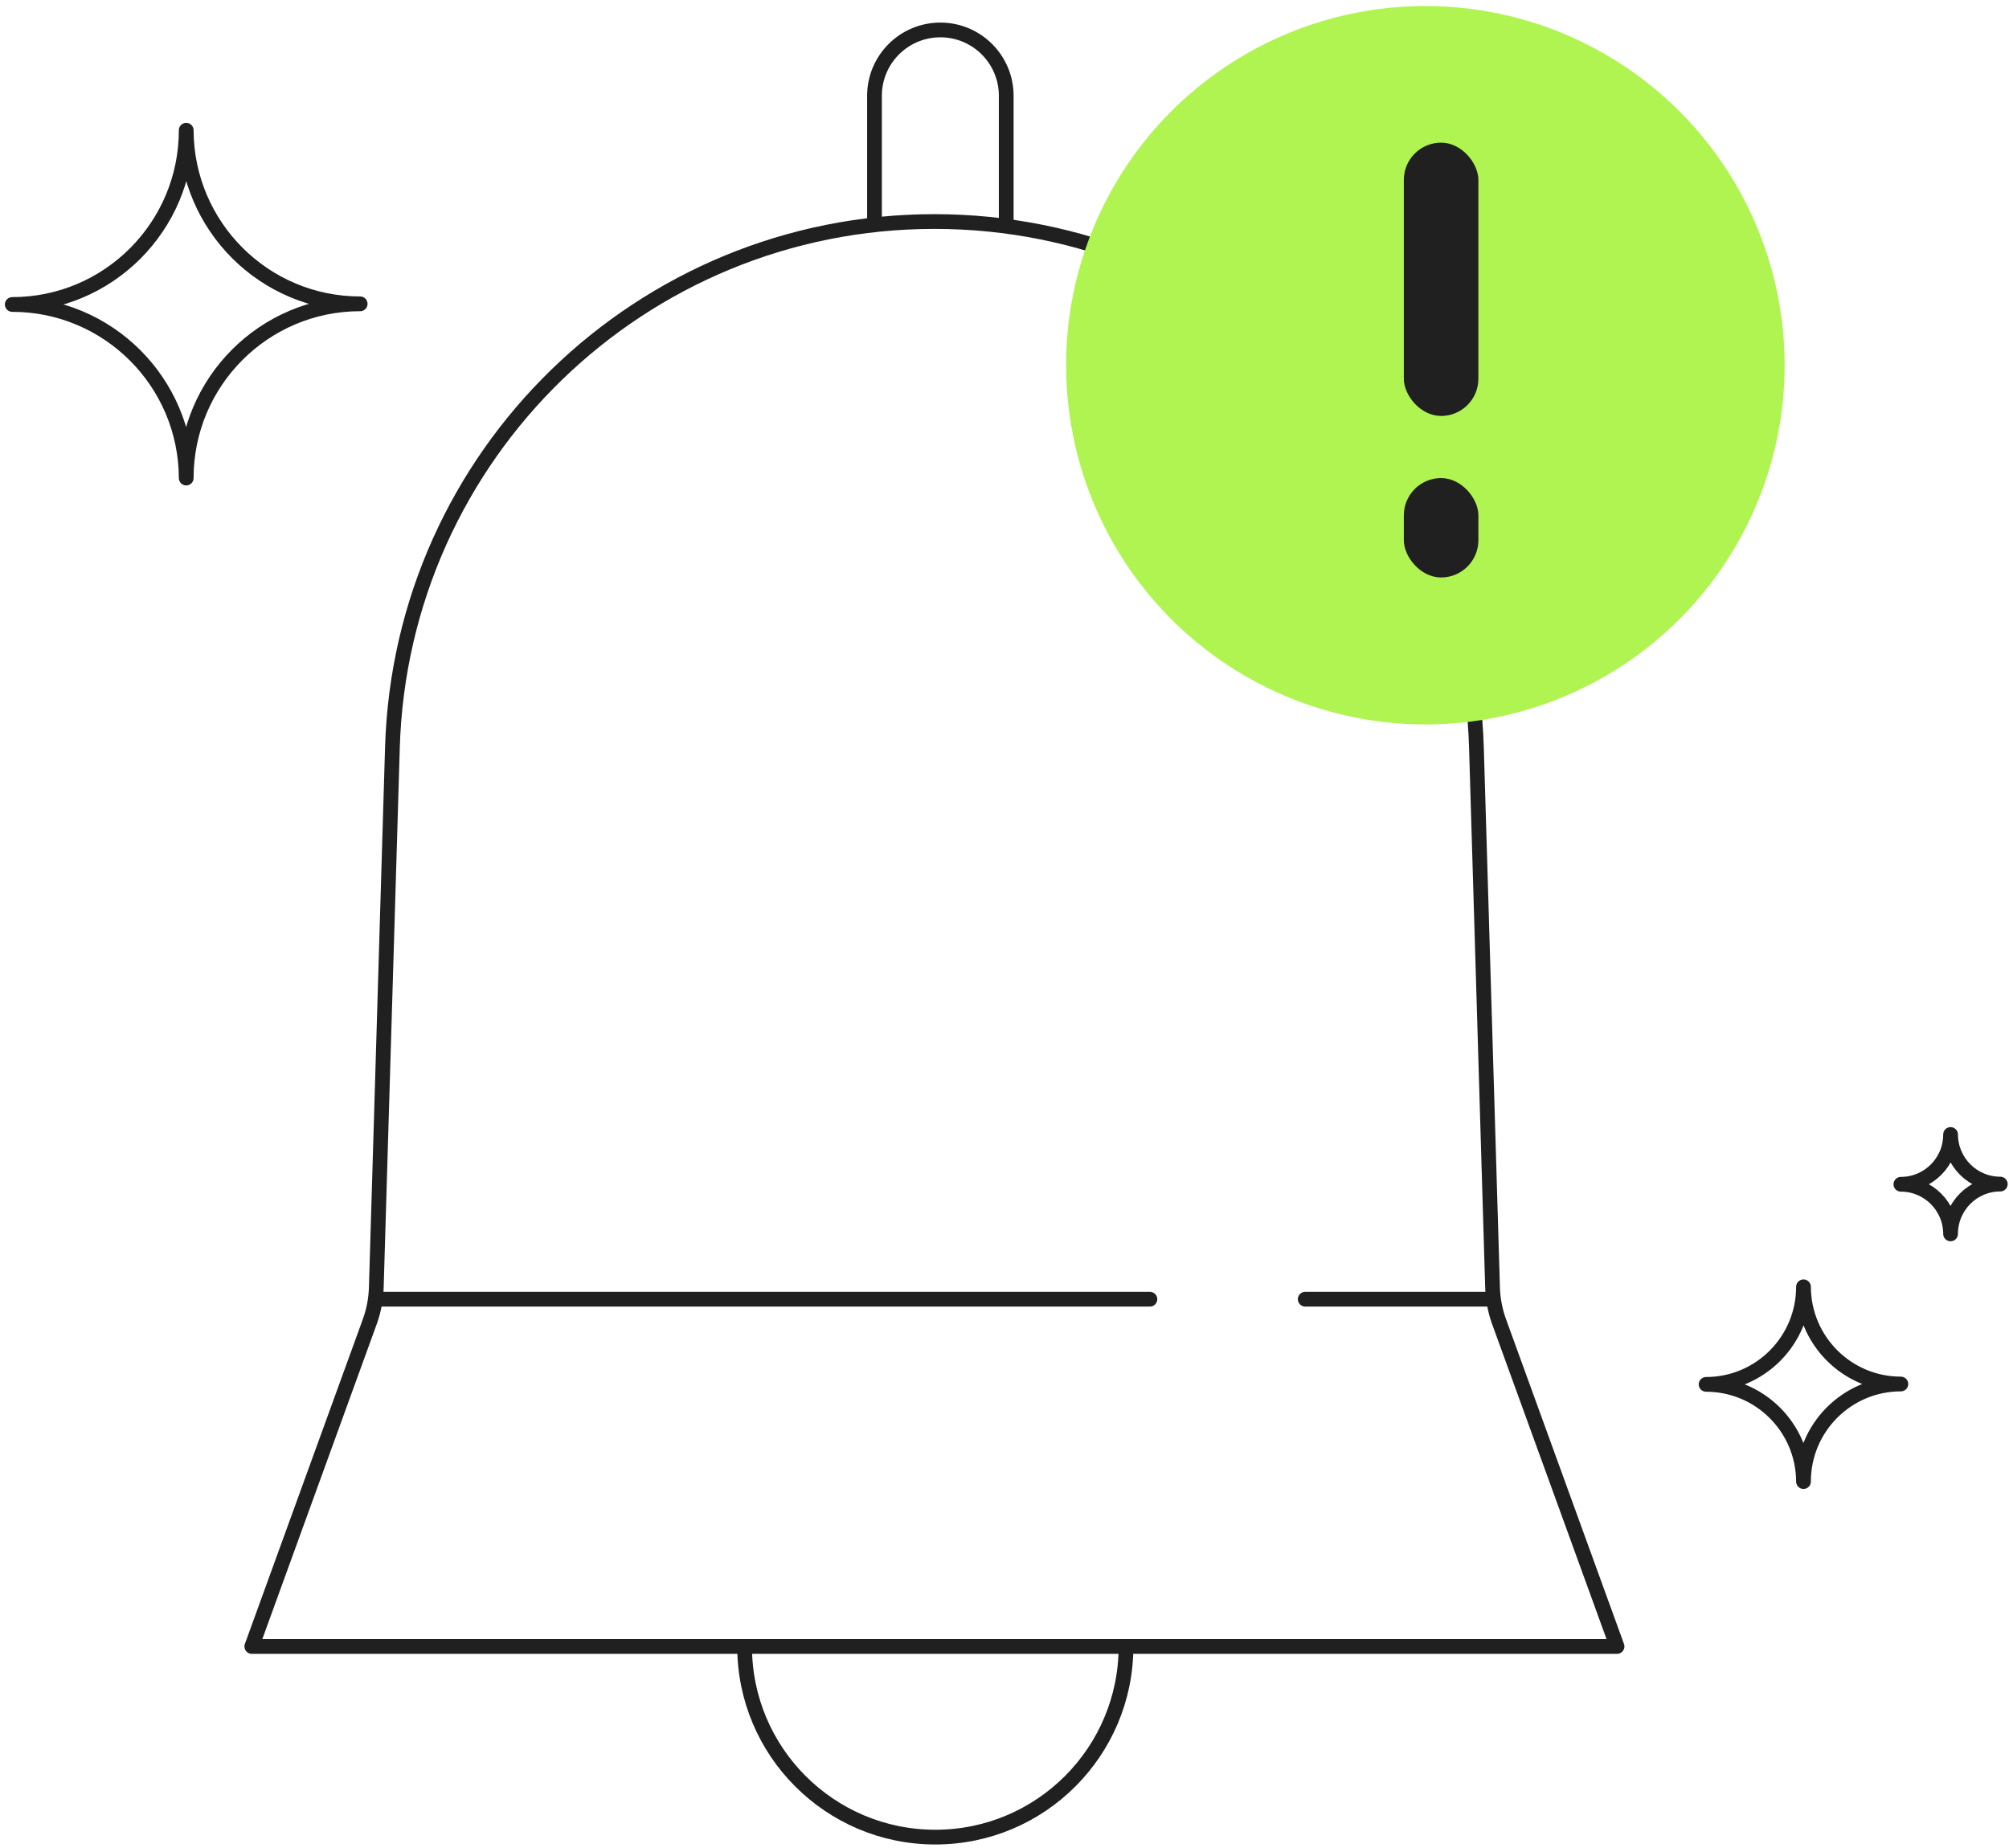
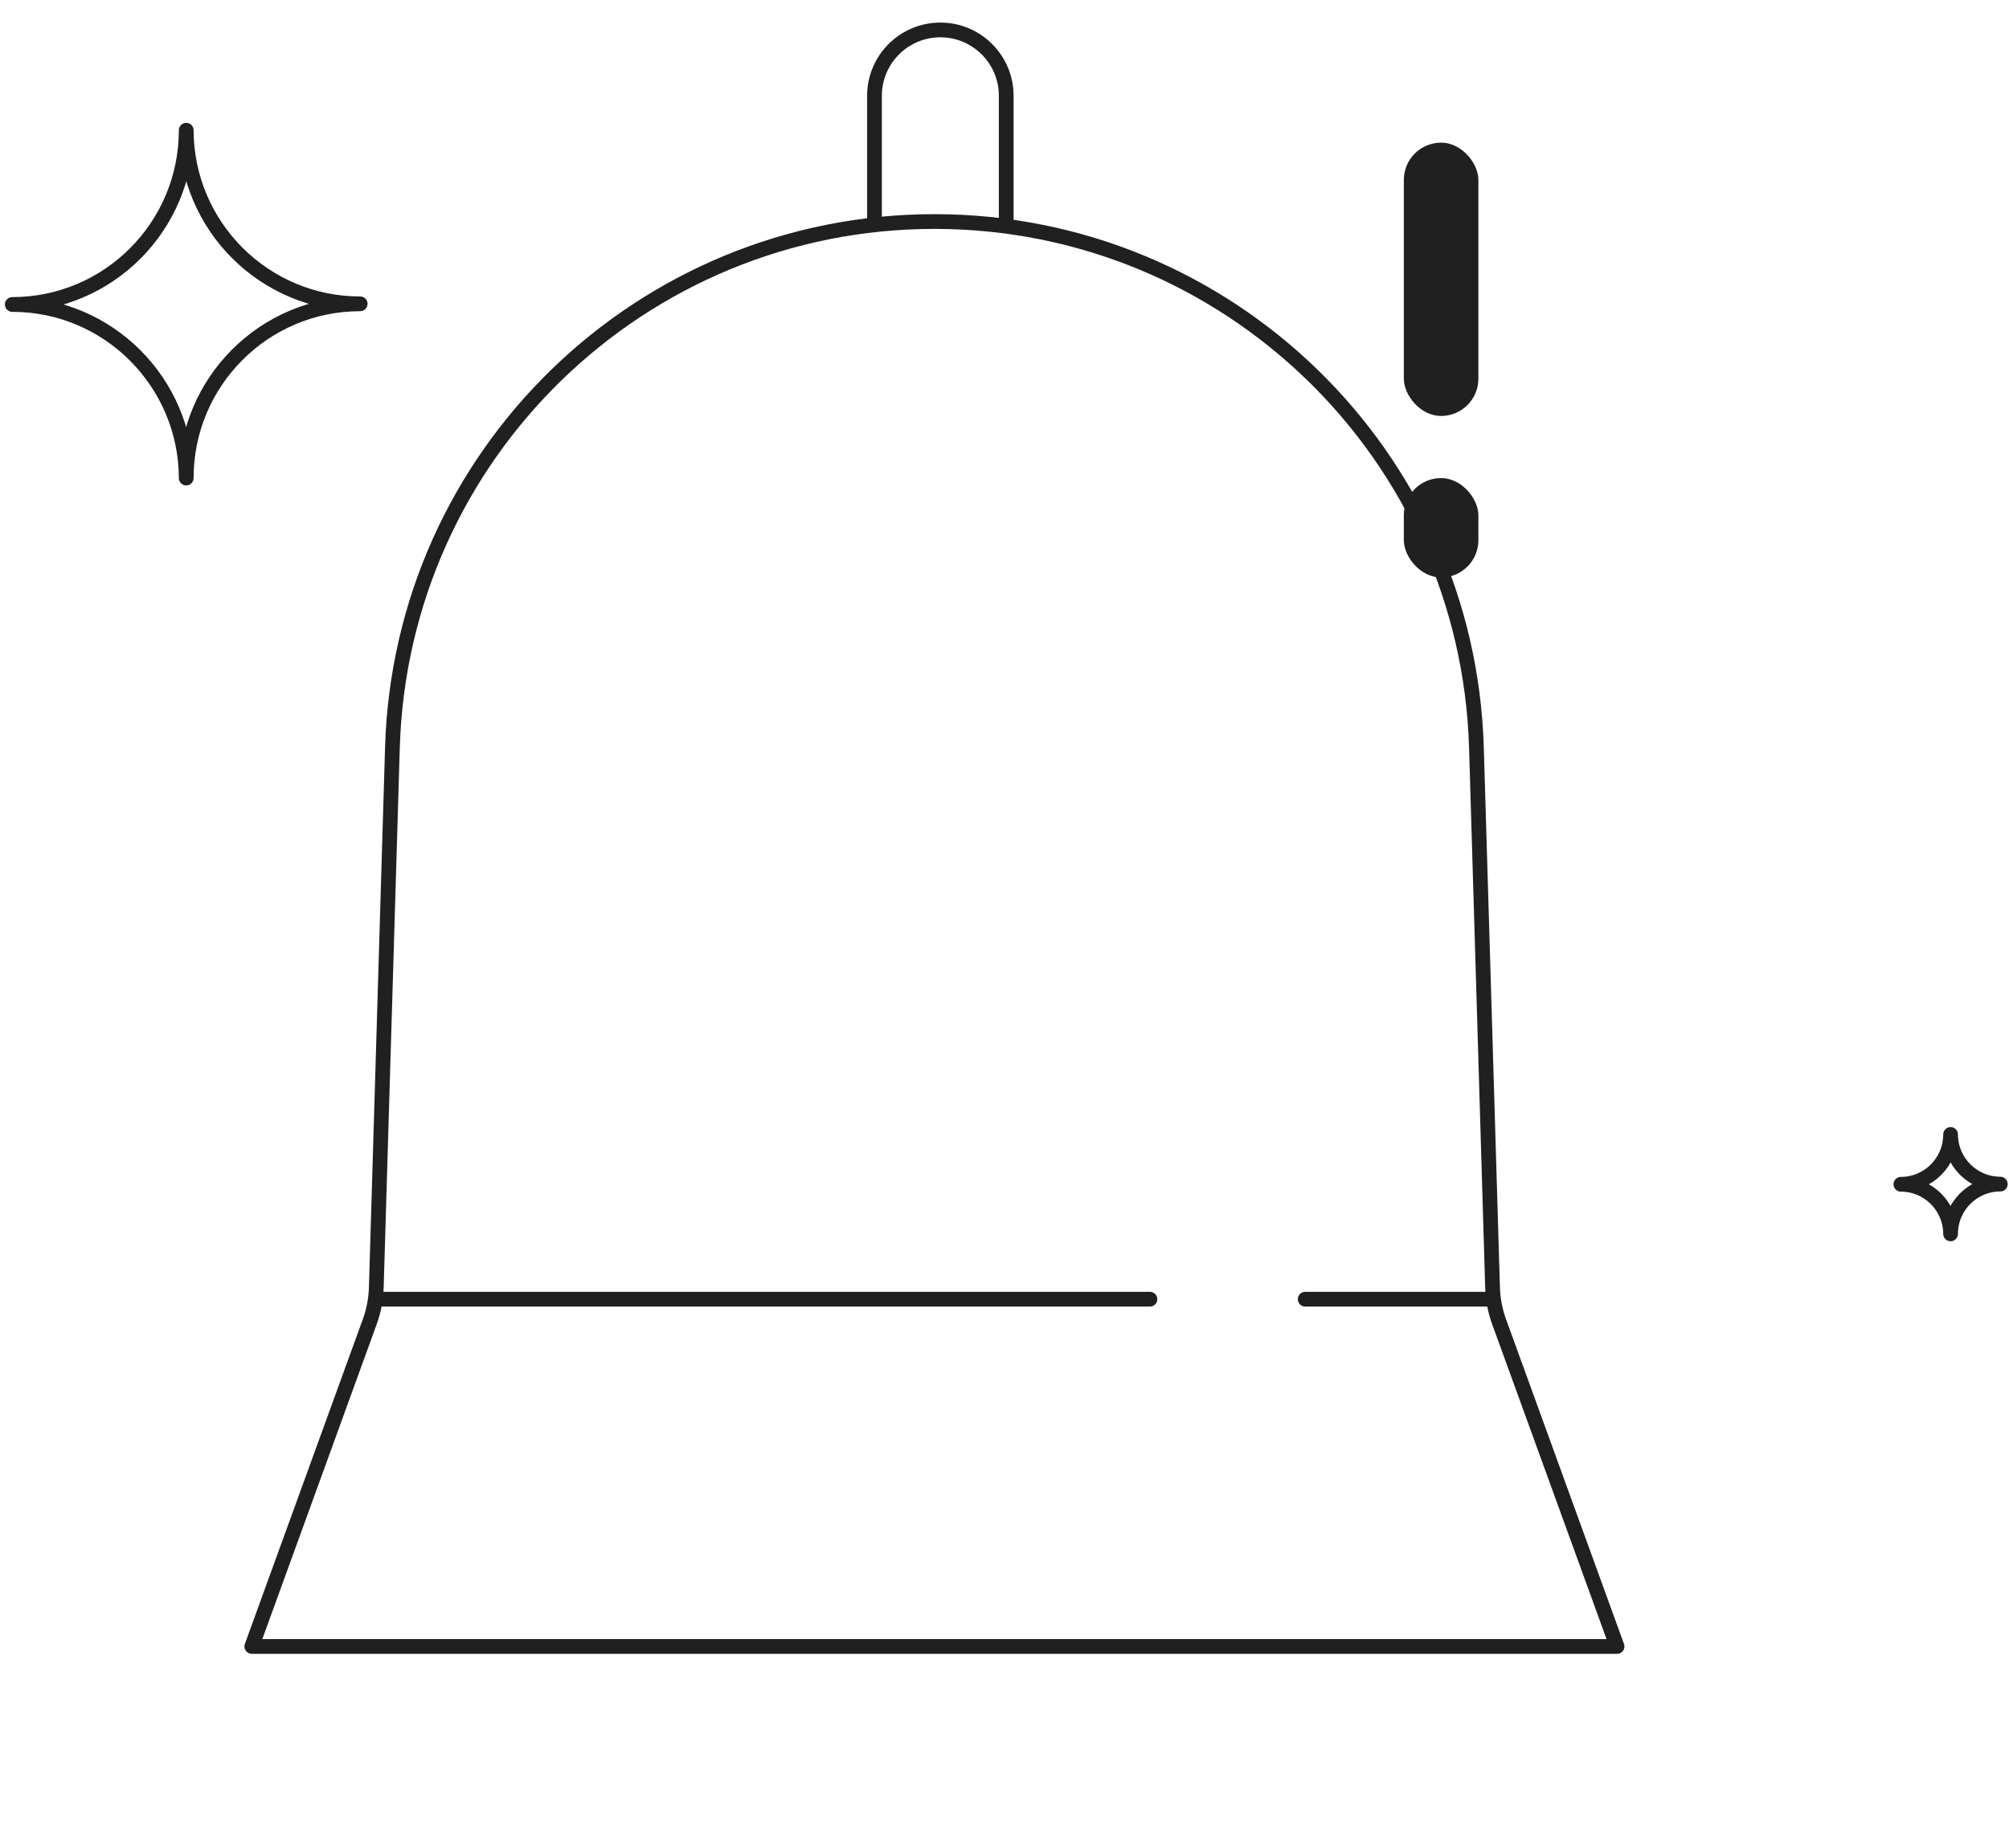
<svg xmlns="http://www.w3.org/2000/svg" width="175" height="161" viewBox="0 0 175 161" fill="none">
  <path d="M87.65 19.3L87.65 8.346C87.65 5.178 85.082 2.609 81.913 2.609V2.609C78.744 2.609 76.175 5.178 76.175 8.346L76.175 19.3" stroke="#202020" stroke-width="1.284" stroke-linejoin="round" />
-   <path fill-rule="evenodd" clip-rule="evenodd" d="M16.221 41.65C16.191 33.292 9.418 26.526 1.068 26.526C9.437 26.526 16.221 19.729 16.221 11.345C16.251 19.704 23.023 26.47 31.373 26.47C23.005 26.47 16.221 33.267 16.221 41.65Z" stroke="#202020" stroke-width="1.284" stroke-linecap="round" stroke-linejoin="round" />
-   <path fill-rule="evenodd" clip-rule="evenodd" d="M157.098 129.075C157.081 124.396 153.29 120.608 148.615 120.608C153.3 120.608 157.098 116.802 157.098 112.109C157.115 116.788 160.907 120.576 165.581 120.576C160.896 120.576 157.098 124.381 157.098 129.075Z" stroke="#202020" stroke-width="1.284" stroke-linecap="round" stroke-linejoin="round" />
+   <path fill-rule="evenodd" clip-rule="evenodd" d="M16.221 41.65C16.191 33.292 9.418 26.526 1.068 26.526C9.437 26.526 16.221 19.729 16.221 11.345C16.251 19.704 23.023 26.47 31.373 26.47C23.005 26.47 16.221 33.267 16.221 41.65" stroke="#202020" stroke-width="1.284" stroke-linecap="round" stroke-linejoin="round" />
  <path fill-rule="evenodd" clip-rule="evenodd" d="M169.911 107.497C169.903 105.109 167.968 103.175 165.582 103.175C167.973 103.175 169.911 101.233 169.911 98.838C169.92 101.226 171.855 103.159 174.241 103.159C171.85 103.159 169.911 105.101 169.911 107.497Z" stroke="#202020" stroke-width="1.284" stroke-linecap="round" stroke-linejoin="round" />
  <path d="M32.207 115.155L21.934 143.441H140.858L130.585 115.155C130.237 114.198 130.044 113.191 130.014 112.173L128.609 65.124C127.846 39.598 106.933 19.3 81.396 19.3C55.858 19.3 34.945 39.598 34.183 65.124L32.778 112.173C32.748 113.191 32.555 114.198 32.207 115.155Z" stroke="#202020" stroke-width="1.284" stroke-linecap="round" stroke-linejoin="round" />
  <path d="M32.881 113.188H100.167M113.695 113.188H129.898" stroke="#202020" stroke-width="1.284" stroke-linecap="round" stroke-linejoin="round" />
-   <circle cx="124.161" cy="31.819" r="31.296" fill="#B0F451" />
  <rect x="122.285" y="12.428" width="6.494" height="23.811" rx="3.247" fill="#202020" />
  <rect x="122.285" y="41.65" width="6.494" height="8.659" rx="3.247" fill="#202020" />
-   <path d="M64.861 143.441C64.861 152.615 72.299 160.052 81.473 160.052C90.647 160.052 98.084 152.615 98.084 143.441" stroke="#202020" stroke-width="1.284" stroke-linecap="round" />
</svg>